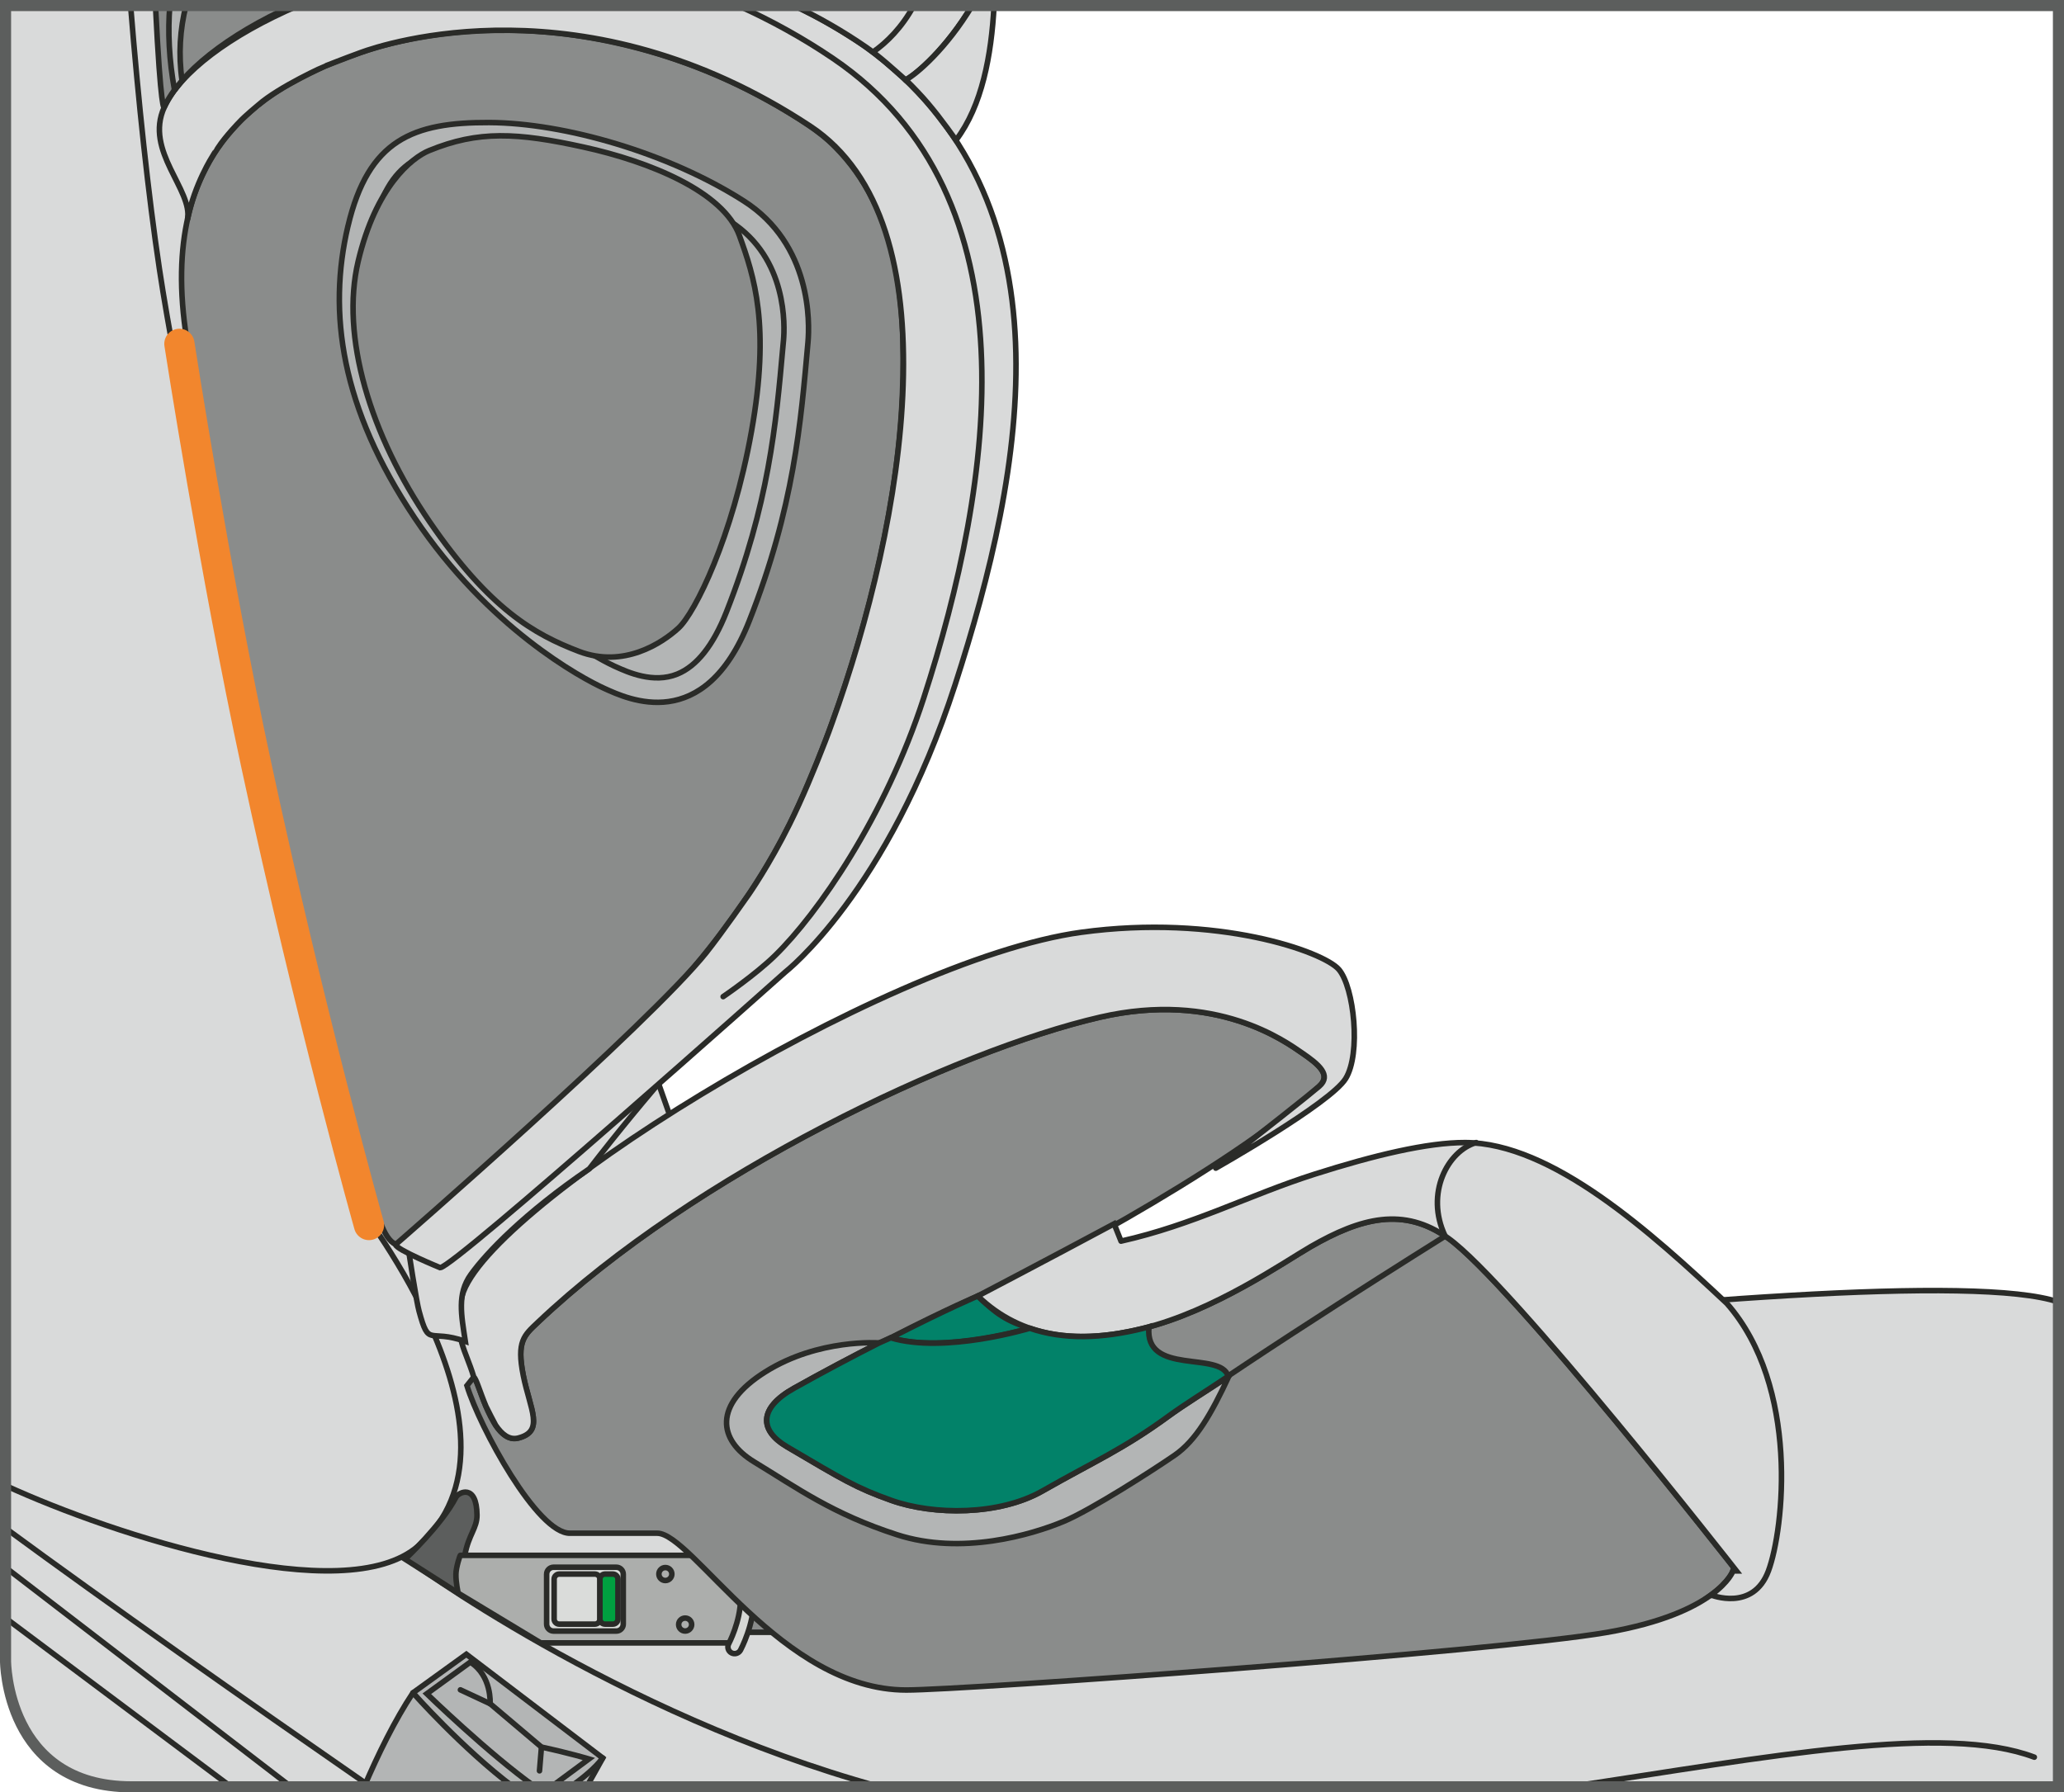
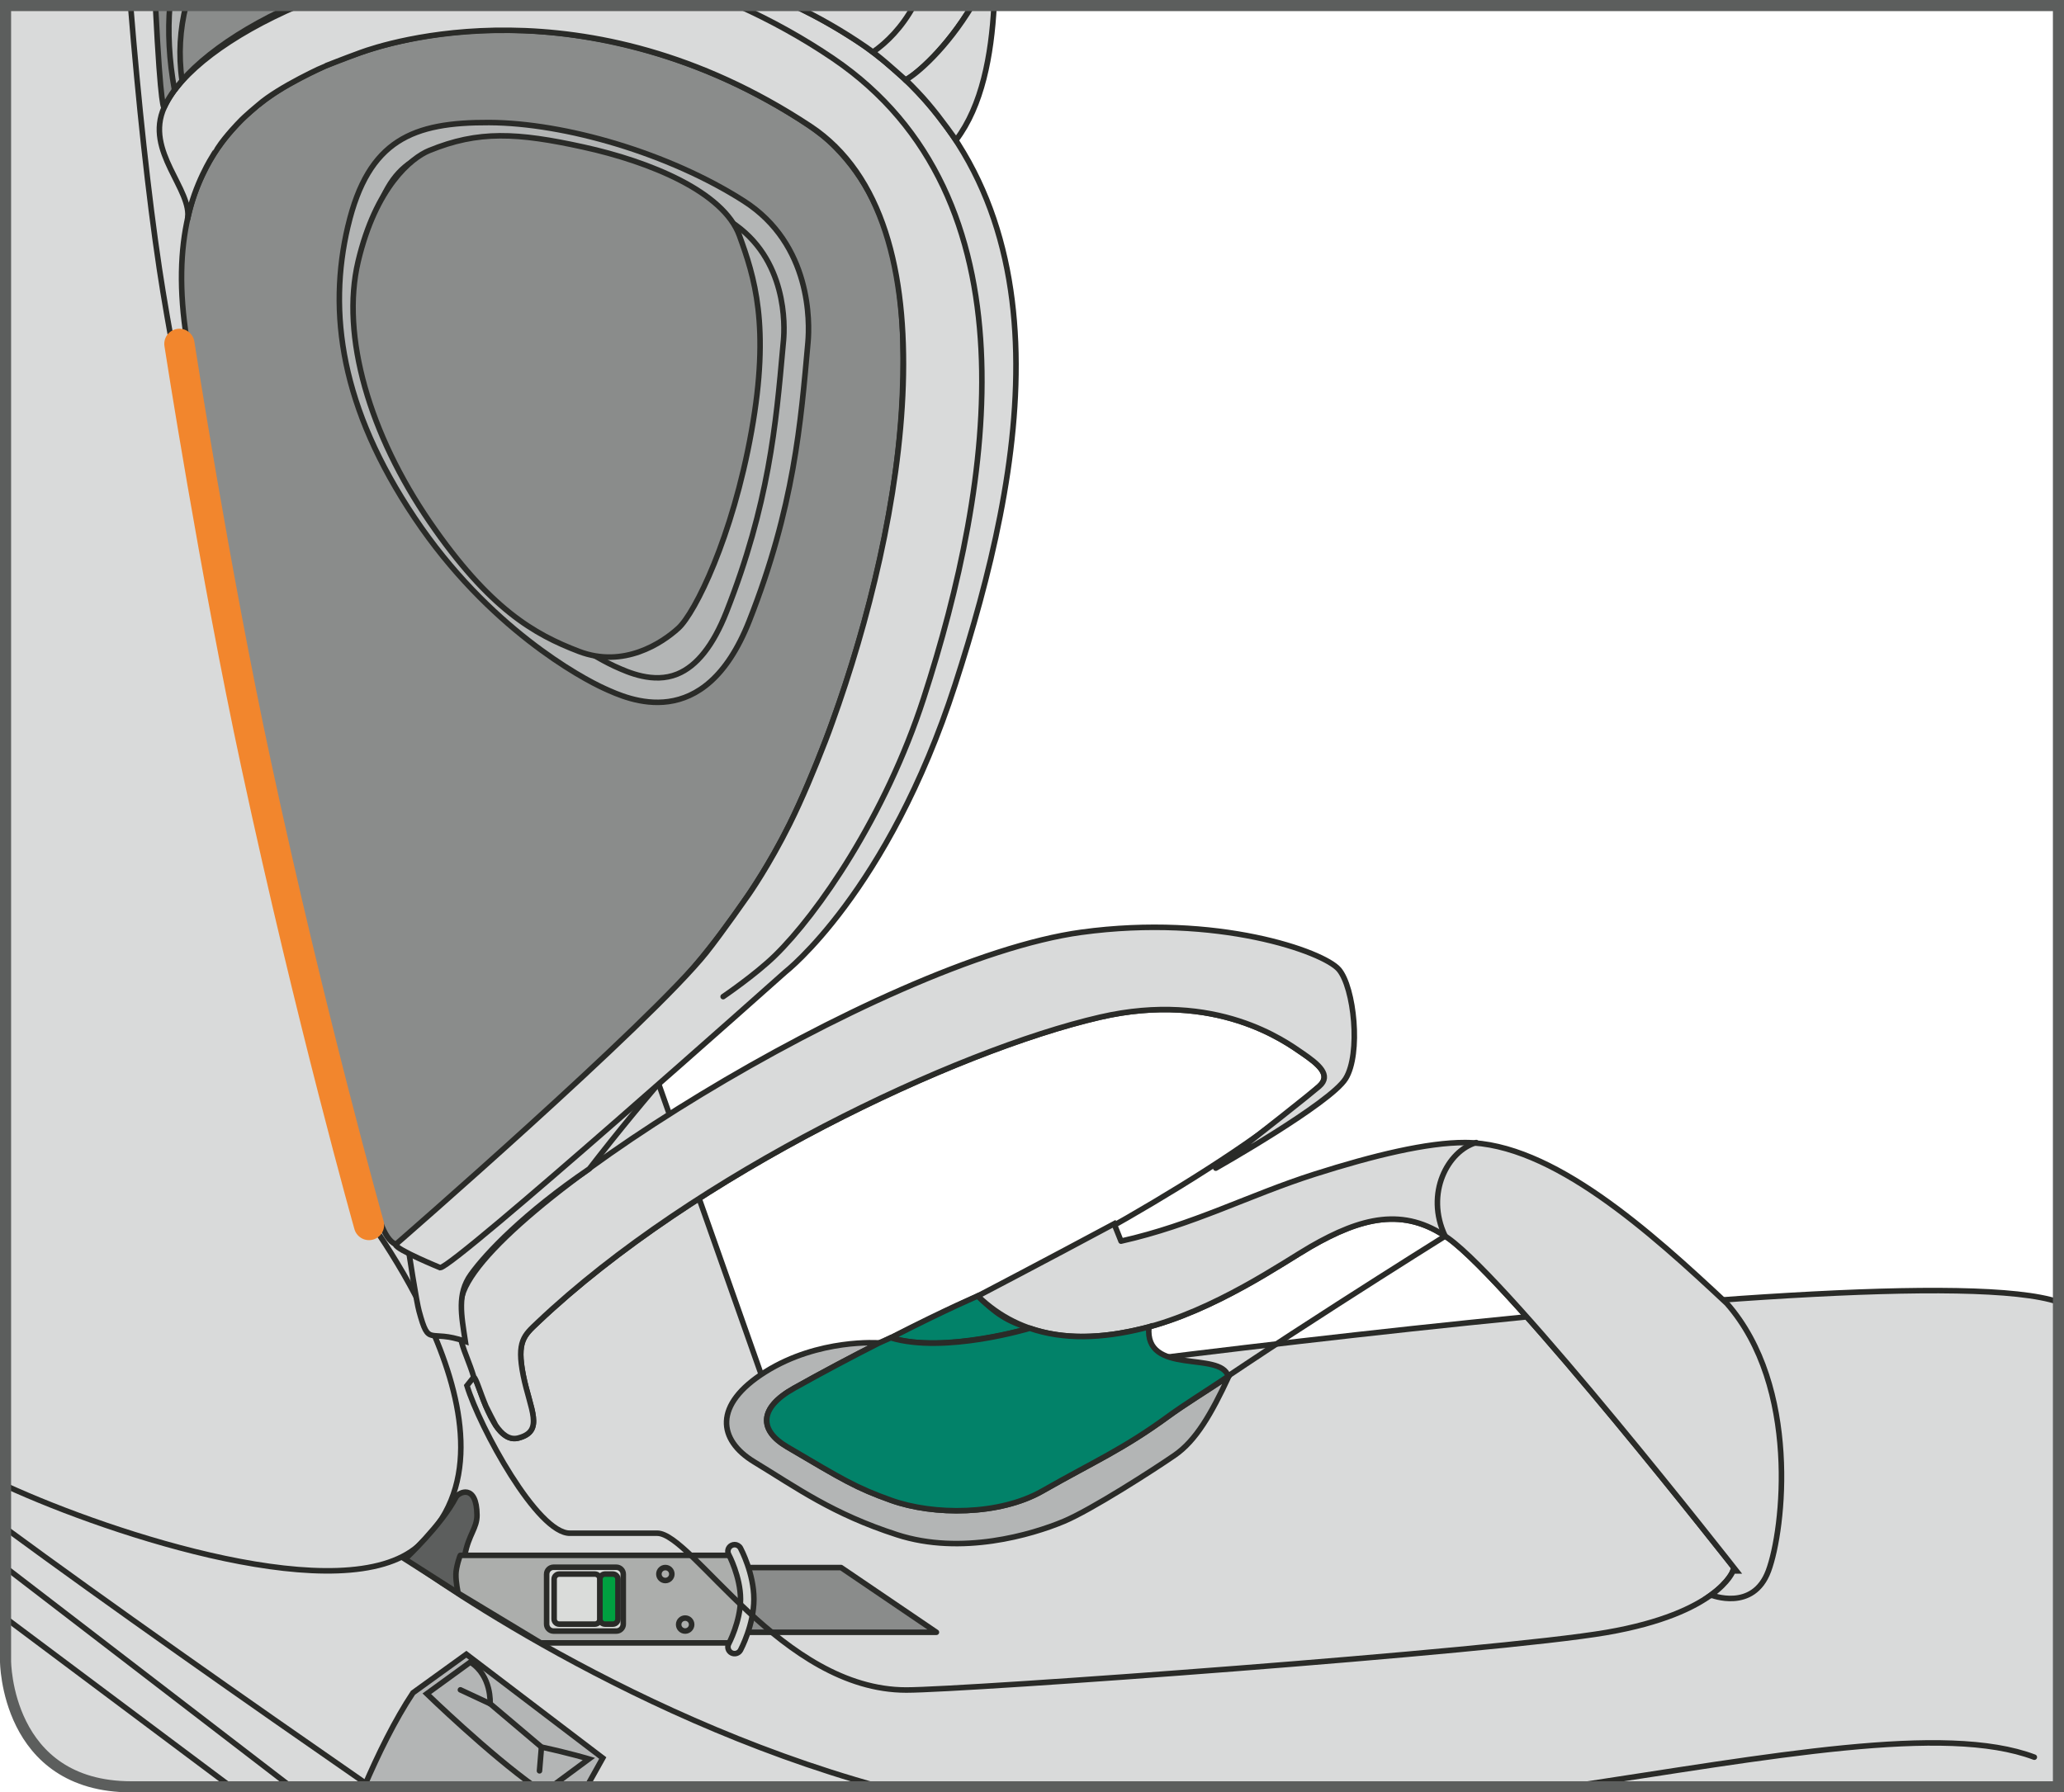
<svg xmlns="http://www.w3.org/2000/svg" xml:space="preserve" width="28.407mm" height="24.674mm" version="1.1" style="shape-rendering:geometricPrecision; text-rendering:geometricPrecision; image-rendering:optimizeQuality; fill-rule:evenodd; clip-rule:evenodd" viewBox="0 0 622.19 540.41">
  <defs>
    <style type="text/css">
   
    .str5 {stroke:#5C5E5D;stroke-width:3.35;stroke-miterlimit:4}
    .str3 {stroke:#2A2B28;stroke-width:1.67;stroke-miterlimit:10}
    .str4 {stroke:#F2862D;stroke-width:9.12;stroke-linecap:round;stroke-miterlimit:4}
    .str0 {stroke:#2A2B28;stroke-width:1.67;stroke-linecap:round;stroke-miterlimit:4}
    .str1 {stroke:#2A2B28;stroke-width:1.67;stroke-linecap:round;stroke-linejoin:round;stroke-miterlimit:4}
    .str2 {stroke:#2A2B28;stroke-width:1.67;stroke-linecap:round;stroke-linejoin:round;stroke-miterlimit:10}
    .fil1 {fill:none;fill-rule:nonzero}
    .fil0 {fill:#D9DADA;fill-rule:nonzero}
    .fil3 {fill:#B3B5B5;fill-rule:nonzero}
    .fil2 {fill:#8A8C8B;fill-rule:nonzero}
    .fil4 {fill:#5C5E5D;fill-rule:nonzero}
    .fil6 {fill:#DADCDA;fill-rule:nonzero}
    .fil7 {fill:#D6D8D5;fill-rule:nonzero}
    .fil5 {fill:#ACAEAC;fill-rule:nonzero}
    .fil8 {fill:#00A040;fill-rule:nonzero}
    .fil9 {fill:#028269;fill-rule:nonzero}
   
  </style>
  </defs>
  <g id="Слой_x0020_1">
    <path class="fil0" d="M83.84 1.67l149.33 423.24c0,0 338.52,-48.99 387.35,-32.34l0 146.17 -580.88 0 0 0c-37.96,0 -37.96,-37.96 -37.96,-37.96l0 -499.11 82.16 0z" />
    <path class="fil1 str0" d="M83.84 1.67l149.33 423.24c0,0 338.52,-48.99 387.35,-32.34" />
    <path class="fil0" d="M111.76 538.74c-38.6,-26.74 -79.4,-55.41 -110.09,-77.97l0 40.01c0,0 0,37.96 37.96,37.96l0 0 72.13 0z" />
    <path class="fil1 str0" d="M111.76 538.74c-38.6,-26.74 -79.4,-55.41 -110.09,-77.97" />
    <line class="fil1 str1" x1="69.65" y1="538.74" x2="1.68" y2="487.86" />
    <line class="fil1 str1" x1="87.74" y1="538.74" x2="1.68" y2="472.6" />
    <path class="fil1 str1" d="M122.12 469.57c0,0 63.13,47.2 143.13,69.17m207.88 0c60.79,-9.18 113.15,-19.14 140.11,-8.94" />
    <path class="fil1 str1" d="M108.05 363.51c0,0 55.17,70.22 18.01,102.63 -22.19,19.36 -91.78,-3.26 -124.39,-18.23" />
    <polygon class="fil2" points="223.23,492.14 282.28,492.14 253.54,472.63 223.23,472.63 " />
    <polyline class="fil1 str2" points="223.23,492.14 282.28,492.14 253.54,472.63 223.23,472.63 223.23,492.14 " />
    <path class="fil3" d="M109.77 538.74c4.18,-9.74 9.26,-20.15 14.72,-28.35l16.09 -11.62 41.12 31.29c0,0 -1.91,3.44 -4.85,8.69l-67.07 0z" />
    <path class="fil1 str0" d="M109.77 538.74c4.18,-9.74 9.26,-20.15 14.72,-28.35l16.09 -11.62 41.12 31.29c0,0 -1.91,3.44 -4.85,8.69" />
-     <path class="fil1 str1" d="M124.49 510.39c0,0 14.8,16.73 30.2,28.35m17.27 0c3.59,-2.51 7.41,-5.6 9.72,-8.69" />
    <path class="fil3" d="M141.77 501.15l-13.11 9.53c0,0 18.54,18 32.64,28.05l4.88 0 11.35 -8.39c0,0 -5.96,-1.79 -14.3,-3.58l-15.49 -13.1c0,0 0.59,-8.34 -5.96,-12.52z" />
    <path class="fil1 str0" d="M141.77 501.15l-13.11 9.53c0,0 18.54,18 32.64,28.05m4.88 0l11.35 -8.39c0,0 -5.96,-1.79 -14.3,-3.58l-15.49 -13.1c0,0 0.59,-8.34 -5.96,-12.52" />
    <line class="fil1 str1" x1="147.73" y1="513.67" x2="138.79" y2="509.5" />
    <line class="fil1 str1" x1="163.22" y1="526.78" x2="162.63" y2="533.92" />
    <path class="fil4" d="M141.4 482.41l-19.28 -12.31c0,0 11.07,-10.41 15.31,-18.65 0.8,-1.55 6.29,-4.25 6.36,5.38 0.02,3.92 -2.5,5.82 -3.66,11.99 -1.88,9.99 1.27,13.58 1.27,13.58z" />
    <path class="fil1 str3" d="M141.4 482.41l-19.28 -12.31c0,0 11.07,-10.41 15.31,-18.65 0.8,-1.55 6.29,-4.25 6.36,5.38 0.02,3.92 -2.5,5.82 -3.66,11.99 -1.88,9.99 1.27,13.58 1.27,13.58" />
    <path class="fil5" d="M138.79 468.95l82.65 0c0,0 3.8,6.49 3.8,13.2 0,6.71 -3.8,13.2 -3.8,13.2l-58.44 0 -24.88 -15.01c0,0 -0.74,-3.17 -0.68,-5.75 0.04,-2.12 1.27,-5.86 1.35,-5.64z" />
    <path class="fil1 str1" d="M138.79 468.95l82.65 0c0,0 3.8,6.49 3.8,13.2 0,6.71 -3.8,13.2 -3.8,13.2l-58.44 0 -24.88 -15.01c0,0 -0.74,-3.17 -0.68,-5.75 0.04,-2.12 1.27,-5.86 1.35,-5.64" />
    <path class="fil6" d="M166.87 472.53l18.92 0c1.15,0 2.09,0.94 2.09,2.09l0 15.07c0,1.14 -0.94,2.09 -2.09,2.09l-18.92 0c-1.15,0 -2.09,-0.94 -2.09,-2.09l0 -15.07c0,-1.14 0.94,-2.09 2.09,-2.09z" />
    <path class="fil1 str0" d="M166.87 472.53l18.92 0c1.15,0 2.09,0.94 2.09,2.09l0 15.07c0,1.14 -0.94,2.09 -2.09,2.09l-18.92 0c-1.15,0 -2.09,-0.94 -2.09,-2.09l0 -15.07c0,-1.14 0.94,-2.09 2.09,-2.09" />
    <path class="fil6" d="M168.59 474.59l10.72 0c0.85,0 1.54,0.69 1.54,1.54l0 12.02c0,0.85 -0.69,1.54 -1.54,1.54l-10.72 0c-0.85,0 -1.55,-0.69 -1.55,-1.54l0 -12.02c0,-0.85 0.7,-1.54 1.55,-1.54z" />
    <path class="fil1 str0" d="M168.59 474.59l10.72 0c0.85,0 1.54,0.69 1.54,1.54l0 12.02c0,0.85 -0.69,1.54 -1.54,1.54l-10.72 0c-0.85,0 -1.55,-0.69 -1.55,-1.54l0 -12.02c0,-0.85 0.7,-1.54 1.55,-1.54" />
    <path class="fil1 str0" d="M204.58 489.81c0,-1.08 0.87,-1.95 1.96,-1.95 1.08,0 1.96,0.87 1.96,1.95 0,1.08 -0.88,1.96 -1.96,1.96 -1.08,0 -1.96,-0.87 -1.96,-1.96" />
    <path class="fil1 str0" d="M198.62 474.59c0,-1.08 0.87,-1.96 1.95,-1.96 1.08,0 1.96,0.87 1.96,1.96 0,1.08 -0.88,1.95 -1.96,1.95 -1.08,0 -1.95,-0.87 -1.95,-1.95" />
    <path class="fil7" d="M221.44 465.71c0.72,0 1.41,0.39 1.78,1.06 0.16,0.31 4.04,7.63 4.04,15.38 0,7.75 -3.88,15.07 -4.04,15.38 -0.53,0.97 -1.75,1.34 -2.73,0.82 -0.98,-0.52 -1.34,-1.74 -0.83,-2.72 0.04,-0.07 3.57,-6.76 3.57,-13.47 0,-6.72 -3.53,-13.42 -3.57,-13.48 -0.52,-0.97 -0.16,-2.19 0.83,-2.72 0.3,-0.16 0.63,-0.24 0.95,-0.24z" />
    <path class="fil1 str3" d="M221.44 465.71c0.72,0 1.41,0.39 1.78,1.06 0.16,0.31 4.04,7.63 4.04,15.38 0,7.75 -3.88,15.07 -4.04,15.38 -0.53,0.97 -1.75,1.34 -2.73,0.82 -0.98,-0.52 -1.34,-1.74 -0.83,-2.72 0.04,-0.07 3.57,-6.76 3.57,-13.47 0,-6.72 -3.53,-13.42 -3.57,-13.48 -0.52,-0.97 -0.16,-2.19 0.83,-2.72 0.3,-0.16 0.63,-0.24 0.95,-0.24" />
    <path class="fil8" d="M182.39 474.59l2.35 0c0.84,0 1.54,0.69 1.54,1.54l0 12.02c0,0.85 -0.7,1.54 -1.54,1.54l-2.35 0c-0.85,0 -1.54,-0.69 -1.54,-1.54l0 -12.02c0,-0.85 0.69,-1.54 1.54,-1.54z" />
    <path class="fil1 str0" d="M182.39 474.59l2.35 0c0.84,0 1.54,0.69 1.54,1.54l0 12.02c0,0.85 -0.7,1.54 -1.54,1.54l-2.35 0c-0.85,0 -1.54,-0.69 -1.54,-1.54l0 -12.02c0,-0.85 0.69,-1.54 1.54,-1.54" />
-     <path class="fil2" d="M523.44 473.63c0,0 -67.97,-86.86 -86.92,-100.34 -13.37,-9.51 -26.23,-6.17 -41.41,2.57 -8.07,4.64 -29.01,19.36 -50.66,24.69 -19.08,4.7 -32.39,-16.53 -49.71,-9.79 10.06,-3.92 75.68,-37.83 102.94,-63.24 3.73,-3.48 -0.26,-6.69 -5.15,-10.03 -4.88,-3.34 -25.87,-18.9 -60.95,-10.8 -43.46,10.03 -122.18,47.17 -169.52,92.06 -4.07,3.86 -6.38,5.66 -4.33,15.95 2.05,10.29 6.47,16.82 -1.51,18.88 -7.97,2.06 -11.87,-17.59 -13.41,-18.37l-2.05 2.57c3.85,12.6 21.29,44.74 31.11,44.49l24.69 0 1.55 0c10.54,0 37.54,47.28 75.09,47.28 17.79,0 177.44,-11.54 211.13,-17.36 33.69,-5.83 38.06,-18.56 38.06,-18.56l1.03 0z" />
    <path class="fil1 str0" d="M523.44 473.63c0,0 -67.97,-86.86 -86.92,-100.34 -13.37,-9.51 -26.23,-6.17 -41.41,2.57 -8.07,4.64 -29.01,19.36 -50.66,24.69 -19.08,4.7 -32.39,-16.53 -49.71,-9.79 10.06,-3.92 75.68,-37.83 102.94,-63.24 3.73,-3.48 -0.26,-6.69 -5.15,-10.03 -4.88,-3.34 -25.87,-18.9 -60.95,-10.8 -43.46,10.03 -122.18,47.17 -169.52,92.06 -4.07,3.86 -6.38,5.66 -4.33,15.95 2.05,10.29 6.47,16.82 -1.51,18.88 -7.97,2.06 -11.87,-17.59 -13.41,-18.37l-2.05 2.57c3.85,12.6 21.29,44.74 31.11,44.49l24.69 0 1.55 0c10.54,0 37.54,47.28 75.09,47.28 17.79,0 177.44,-11.54 211.13,-17.36 33.69,-5.83 38.06,-18.56 38.06,-18.56l1.03 0" />
    <path class="fil0" d="M366.5 352.19l0 0c14.57,-11.31 28.4,-22.26 31.18,-24.67 3.86,-3.34 -0.26,-6.69 -5.14,-10.03 -4.88,-3.34 -25.87,-18.9 -60.95,-10.8 -43.46,10.03 -122.19,47.17 -169.52,92.06 -4.07,3.86 -6.38,5.66 -4.33,15.95 2.06,10.29 6.47,16.82 -1.51,18.88 -2.72,0.7 -4.96,-1.12 -6.81,-3.86 -0.99,-1.84 -1.98,-3.76 -2.91,-5.66 -1.82,-4.3 -2.99,-8.5 -3.68,-8.85 -2.7,-8.96 -5.66,-10.8 -3.8,-23.27 3.82,-25.62 126.73,-102.62 186.9,-110.85 40.91,-5.6 73.03,5.8 77.66,11.2 4.63,5.4 6.69,25.46 2.05,32.92 -4.62,7.46 -39.15,26.99 -39.15,26.99z" />
    <path class="fil1 str0" d="M366.5 352.19l0 0c14.57,-11.31 28.4,-22.26 31.18,-24.67 3.86,-3.34 -0.26,-6.69 -5.14,-10.03 -4.88,-3.34 -25.87,-18.9 -60.95,-10.8 -43.46,10.03 -122.19,47.17 -169.52,92.06 -4.07,3.86 -6.38,5.66 -4.33,15.95 2.06,10.29 6.47,16.82 -1.51,18.88 -2.72,0.7 -4.96,-1.12 -6.81,-3.86 -0.99,-1.84 -1.98,-3.76 -2.91,-5.66 -1.82,-4.3 -2.99,-8.5 -3.68,-8.85 -2.7,-8.96 -5.66,-10.8 -3.8,-23.27 3.82,-25.62 126.73,-102.62 186.9,-110.85 40.91,-5.6 73.03,5.8 77.66,11.2 4.63,5.4 6.69,25.46 2.05,32.92 -4.62,7.46 -39.15,26.99 -39.15,26.99" />
    <path class="fil1 str0" d="M294.74 390.76c0,0 -28.96,13.33 -54.87,27.82 -10.71,5.99 -10.46,12.71 -2.13,17.62 17.15,10.11 20.81,12.36 31.42,16.16 12.81,4.57 32.64,4.57 45.6,-2.81 15.67,-8.93 24.29,-12.54 37.92,-22.49 23.88,-17.45 82.95,-54.36 82.95,-54.36" />
    <path class="fil9" d="M310.43 400.46c-7.09,-2.19 -10.21,-4.43 -15.69,-9.7 0,0 -8.3,3.42 -26.24,12.59 16.33,4.92 43.08,-3.21 43.08,-3.21l-1.15 0.33z" />
    <path class="fil1 str0" d="M310.43 400.46c-7.09,-2.19 -10.21,-4.43 -15.69,-9.7 0,0 -8.3,3.42 -26.24,12.59 16.33,4.92 43.08,-3.21 43.08,-3.21l-1.15 0.33" />
    <path class="fil0" d="M337.93 374.21c21.77,-4.87 38.7,-13.94 58.36,-20.19 17.88,-5.69 33.98,-9.56 45.38,-9.53 26.17,0.09 55.88,26.95 78.9,48.51 21.99,25.07 17.15,68.24 12.52,80.64 -4.62,12.39 -17.29,7.26 -17.3,7.26 5.5,-3.99 6.63,-7.26 6.63,-7.26l1.03 0c0,0 -67.97,-86.86 -86.92,-100.34 -13.38,-9.51 -26.23,-6.17 -41.41,2.57 -8.06,4.64 -29.01,19.36 -50.66,24.69 -19.09,4.7 -36.34,3.1 -49.71,-9.8 0,0 20.68,-10.82 41.1,-21.77l2.09 5.22z" />
    <path class="fil1 str0" d="M337.93 374.21c21.77,-4.87 38.7,-13.94 58.36,-20.19 17.88,-5.69 33.98,-9.56 45.38,-9.53 26.17,0.09 55.88,26.95 78.9,48.51 21.99,25.07 17.15,68.24 12.52,80.64 -4.62,12.39 -17.29,7.26 -17.3,7.26 5.5,-3.99 6.63,-7.26 6.63,-7.26l1.03 0c0,0 -67.97,-86.86 -86.92,-100.34 -13.38,-9.51 -26.23,-6.17 -41.41,2.57 -8.06,4.64 -29.01,19.36 -50.66,24.69 -19.09,4.7 -36.34,3.1 -49.71,-9.8 0,0 20.68,-10.82 41.1,-21.77l2.09 5.22" />
    <path class="fil1 str0" d="M445 344.49c-8.55,2.46 -15.49,15.31 -9.37,28.2" />
    <path class="fil3" d="M265.03 404.89c-8.16,4.14 -17,8.82 -25.69,13.68 -10.72,6 -10.46,12.72 -2.13,17.62 17.15,10.11 20.81,12.36 31.42,16.15 12.81,4.58 32.64,4.58 45.6,-2.8 15.67,-8.93 24.29,-12.54 37.91,-22.49 4.9,-3.59 11.28,-7.42 18.32,-12.14 -5.34,11.4 -9.91,19.42 -16.4,23.88 -6.48,4.47 -25.16,16.47 -33.36,19.9 -9.66,4.04 -30.86,10.34 -50.3,4.04 -19.45,-6.29 -30.03,-14.05 -43.08,-21.98 -10.79,-6.55 -12.46,-17.18 3.41,-27.14 16.11,-10.11 34.3,-8.71 34.3,-8.71z" />
    <path class="fil1 str0" d="M265.03 404.89c-8.16,4.14 -17,8.82 -25.69,13.68 -10.72,6 -10.46,12.72 -2.13,17.62 17.15,10.11 20.81,12.36 31.42,16.15 12.81,4.58 32.64,4.58 45.6,-2.8 15.67,-8.93 24.29,-12.54 37.91,-22.49 4.9,-3.59 11.28,-7.42 18.32,-12.14 -5.34,11.4 -9.91,19.42 -16.4,23.88 -6.48,4.47 -25.16,16.47 -33.36,19.9 -9.66,4.04 -30.86,10.34 -50.3,4.04 -19.45,-6.29 -30.03,-14.05 -43.08,-21.98 -10.79,-6.55 -12.46,-17.18 3.41,-27.14 16.11,-10.11 34.3,-8.71 34.3,-8.71" />
    <path class="fil0" d="M138.85 192.26c13.6,-12.27 29.72,-25.54 44.95,-38.56 7.46,28.94 42.6,98.65 45.79,107.27 3.15,8.51 9,24.29 -3.75,36.35 -12.39,11.73 -31.44,33.38 -48.18,55.08 -19.55,13.31 -31.12,25.43 -35.75,31.91 -4.14,5.8 -2.85,12.16 -1.64,20.12 -11.1,-3.91 -10.89,2.11 -13.95,-9.13 -3.05,-11.25 -24.01,-166.23 -24.01,-166.23l0 0c7.5,-8.55 20.1,-21.96 36.56,-36.8z" />
    <path class="fil1 str0" d="M138.85 192.26c13.6,-12.27 29.72,-25.54 44.95,-38.56 7.46,28.94 42.6,98.65 45.79,107.27 3.15,8.51 9,24.29 -3.75,36.35 -12.39,11.73 -31.44,33.38 -48.18,55.08 -19.55,13.31 -31.12,25.43 -35.75,31.91 -4.14,5.8 -2.85,12.16 -1.64,20.12 -11.1,-3.91 -10.89,2.11 -13.95,-9.13 -3.05,-11.25 -24.01,-166.23 -24.01,-166.23l0 0c7.5,-8.55 20.1,-21.96 36.56,-36.8" />
    <path class="fil2" d="M114.99 369.34c1.93,5.01 5.69,10.09 11.3,1.27 2.75,-4.34 22.69,-19.84 47.22,-42.3 23.16,-21.22 50.39,-49.56 66.12,-83.16 14.13,-30.21 30.59,-80.77 32.4,-126.39 1.14,-28.6 -1.67,-55.66 -20.25,-74.45 -2.57,-2.61 -5.34,-4.77 -8.75,-7.05 -23.95,-15.98 -51.52,-25.13 -77.51,-27.55 -20.89,-1.95 -40.75,0.59 -56.91,6.14 -26.77,9.2 -61.75,27.42 -52.31,86.46 9.43,59.05 38.65,214.95 58.7,267.03z" />
    <path class="fil1 str0" d="M114.99 369.34c1.93,5.01 5.69,10.09 11.3,1.27 2.75,-4.34 22.69,-19.84 47.22,-42.3 23.16,-21.22 50.39,-49.56 66.12,-83.16 14.13,-30.21 30.59,-80.77 32.4,-126.39 1.14,-28.6 -1.67,-55.66 -20.25,-74.45 -2.57,-2.61 -5.34,-4.77 -8.75,-7.05 -23.95,-15.98 -51.52,-25.13 -77.51,-27.55 -20.89,-1.95 -40.75,0.59 -56.91,6.14 -26.77,9.2 -61.75,27.42 -52.31,86.46 9.43,59.05 38.65,214.95 58.7,267.03" />
    <path class="fil0" d="M213.06 287.01c4.32,-5.42 12.63,-17.32 12.63,-17.32 0,0 6.09,-8.68 12.32,-21.21 3.78,-7.6 7.48,-16.56 10.76,-25 0.72,-1.83 1.4,-3.71 2.04,-5.5 21.92,-60.57 37.41,-150.93 -6.58,-179.96 -67.99,-44.85 -128.44,-24.79 -135.5,-22.19 -5.54,2.02 -10.32,3.95 -10.59,4.03 -0.01,0 -13.87,6.16 -20.31,11.81 -0.01,0.02 -3.92,3.21 -5.71,5.16 -0.01,0.01 -4.03,4.1 -6.43,7.76 0,0.01 -1.15,1.62 -1.59,2.44 -0.01,0.02 -5.5,8.47 -7.59,19.2 1.75,-8.98 -13.07,-20.65 -6.99,-33.92 4.76,-10.41 19.72,-21.76 40.39,-30.63l149.49 0c1.94,0.93 3.88,1.89 5.8,2.89 5.34,2.77 11.95,6.82 15.66,9.49 63.7,45.93 47.99,127.68 27.06,192.36 -20.26,62.6 -51.2,86.65 -51.2,86.65 0,0 -99.81,89 -104.03,89.14 0,0 -13.28,-5.43 -13.45,-6.96 0,0 76.49,-66.5 93.83,-88.24z" />
    <path class="fil1 str0" d="M213.06 287.01c4.32,-5.42 12.63,-17.32 12.63,-17.32 0,0 6.09,-8.68 12.32,-21.21 3.78,-7.6 7.48,-16.56 10.76,-25 0.72,-1.83 1.4,-3.71 2.04,-5.5 21.92,-60.57 37.41,-150.93 -6.58,-179.96 -67.99,-44.85 -128.44,-24.79 -135.5,-22.19 -5.54,2.02 -10.32,3.95 -10.59,4.03 -0.01,0 -13.87,6.16 -20.31,11.81 -0.01,0.02 -3.92,3.21 -5.71,5.16 -0.01,0.01 -4.03,4.1 -6.43,7.76 0,0.01 -1.15,1.62 -1.59,2.44 -0.01,0.02 -5.5,8.47 -7.59,19.2 1.75,-8.98 -13.07,-20.65 -6.99,-33.92 4.76,-10.41 19.72,-21.76 40.39,-30.63m149.49 0c1.94,0.93 3.88,1.89 5.8,2.89 5.34,2.77 11.95,6.82 15.66,9.49 63.7,45.93 47.99,127.68 27.06,192.36 -20.26,62.6 -51.2,86.65 -51.2,86.65 0,0 -99.81,89 -104.03,89.14 0,0 -13.28,-5.43 -13.45,-6.96 0,0 76.49,-66.5 93.83,-88.24" />
    <path class="fil2" d="M88.28 1.67c-19.84,8.91 -34.03,20.26 -38.77,30.63 0,0 0,0 0,0 -0.05,0.09 -1.02,1.83 -2.64,-30.63l41.41 0z" />
    <path class="fil1 str0" d="M88.28 1.67c-19.84,8.91 -34.03,20.26 -38.77,30.63 0,0 0,0 0,0 -0.05,0.09 -1.02,1.83 -2.64,-30.63" />
    <path class="fil0" d="M272.99 24.08l-0.01 0c-3.87,-3.4 -7.64,-6.95 -12.13,-10.03 -7.01,-4.81 -14.2,-8.91 -21.51,-12.38l53.65 0c-7.71,12.94 -16.66,20.66 -20,22.41z" />
    <path class="fil1 str0" d="M272.99 24.08l-0.01 0c-3.87,-3.4 -7.64,-6.95 -12.13,-10.03 -7.01,-4.81 -14.2,-8.91 -21.51,-12.38m53.65 0c-7.71,12.94 -16.66,20.66 -20,22.41" />
    <path class="fil0" d="M272.97 24.08c0.01,0 0.01,0 0.01,0l0.01 0.01c3.33,-1.75 12.36,-9.54 20.08,-22.41l6.59 0c-0.81,15.03 -3.64,30.22 -11.45,40.53 -0.01,0.02 -0.02,0.02 -0.02,0.04 -3.46,-4.84 -7.28,-10.07 -11.67,-14.64 -1.17,-1.22 -2.28,-2.42 -3.54,-3.52z" />
    <path class="fil1 str0" d="M272.97 24.08c0.01,0 0.01,0 0.01,0l0.01 0.01c3.33,-1.75 12.36,-9.54 20.08,-22.41m6.59 0c-0.81,15.03 -3.64,30.22 -11.45,40.53 -0.01,0.02 -0.02,0.02 -0.02,0.04 -3.46,-4.84 -7.28,-10.07 -11.67,-14.64 -1.17,-1.22 -2.28,-2.42 -3.54,-3.52" />
    <path class="fil1 str0" d="M222.49 1.67c9.98,4.5 19.67,9.86 28.64,15.95 61.51,41.75 48.4,127.91 27.3,192.91 -11.61,35.75 -31.89,64.96 -44.8,77.57 -5.96,5.82 -15.64,12.39 -15.64,12.39" />
    <path class="fil3" d="M52.61 27.12c-1.66,-9.12 -2.06,-17.62 -1.41,-25.45l4.86 0c-1.8,7.14 -2.31,14.76 -1.18,22.6l-2.28 2.85z" />
    <path class="fil1 str0" d="M52.61 27.12c-1.66,-9.12 -2.06,-17.62 -1.41,-25.45m4.86 0c-1.8,7.14 -2.31,14.76 -1.18,22.6l-2.28 2.85" />
    <path class="fil1 str0" d="M263.16 15.68c4.14,-2.87 8.73,-7.41 12.3,-14" />
    <path class="fil3" d="M104.89 68.16c-6.16,26.12 -2.09,54.83 20.11,87.98 22.19,33.16 50.31,48.32 57.26,51.46 6.94,3.14 30,14.1 43.58,-20.34 13.58,-34.43 15.55,-59.85 17.72,-84.04 0.53,-5.92 1.11,-29.55 -19.33,-42.62 -22.52,-14.4 -53.95,-23.56 -76.79,-23.66 -22.84,-0.09 -36.38,5.09 -42.54,31.22z" />
    <path class="fil1 str0" d="M104.89 68.16c-6.16,26.12 -2.09,54.83 20.11,87.98 22.19,33.16 50.31,48.32 57.26,51.46 6.94,3.14 30,14.1 43.58,-20.34 13.58,-34.43 15.55,-59.85 17.72,-84.04 0.53,-5.92 1.11,-29.55 -19.33,-42.62 -22.52,-14.4 -53.95,-23.56 -76.79,-23.66 -22.84,-0.09 -36.38,5.09 -42.54,31.22" />
    <path class="fil1 str3" d="M112.08 69.86c-6.3,26.73 -0.07,53.62 19.05,82.19 23.1,34.51 52.91,48.26 54.16,48.83l0.28 0.12c3.69,1.68 11.39,5.16 18.58,2.24 5.88,-2.38 10.86,-8.66 14.81,-18.68 12.8,-32.47 14.96,-56.6 17.04,-79.94l0.19 -2.06c0.36,-4.03 1.29,-24.72 -15.96,-35.75 -20.57,-13.15 -50.52,-22.39 -72.85,-22.48 -20.24,-0.09 -30.15,3.58 -35.32,25.52" />
    <path class="fil2" d="M129.38 45.39c14.8,-6.08 26.53,-5.45 46.51,-1.06 19.98,4.38 42.24,13.48 47.02,26.73 4.41,12.21 9.37,26.98 3.62,59.02 -5.74,32.04 -17.03,54.71 -22,59.28 -4.97,4.56 -16.55,12.18 -30.01,7.04 -13.45,-5.14 -26.96,-12.76 -44.99,-39.05 -18.02,-26.29 -26.9,-56.01 -21.57,-78.53 5.33,-22.52 16.05,-31.22 21.41,-33.43z" />
    <path class="fil1 str0" d="M129.38 45.39c14.8,-6.08 26.53,-5.45 46.51,-1.06 19.98,4.38 42.24,13.48 47.02,26.73 4.41,12.21 9.37,26.98 3.62,59.02 -5.74,32.04 -17.03,54.71 -22,59.28 -4.97,4.56 -16.55,12.18 -30.01,7.04 -13.45,-5.14 -26.96,-12.76 -44.99,-39.05 -18.02,-26.29 -26.9,-56.01 -21.57,-78.53 5.33,-22.52 16.05,-31.22 21.41,-33.43" />
    <path class="fil9" d="M346.28 400.08c-0.61,0.16 -1.22,0.32 -1.83,0.47 -12.28,3.03 -23.81,3.44 -34.02,-0.08 0,0 -25.61,7.8 -41.93,2.88l-3.47 1.54c-8.16,4.14 -17,8.82 -25.68,13.68 -10.72,5.99 -10.46,12.71 -2.13,17.62 17.15,10.11 20.81,12.36 31.41,16.16 12.82,4.58 32.65,4.58 45.6,-2.81 15.67,-8.93 24.3,-12.54 37.92,-22.49 4.9,-3.58 11.05,-7.36 18.1,-12.09 -2.3,-7.76 -25.33,-0.05 -23.9,-14.9l-0.06 0.02z" />
    <path class="fil1 str0" d="M346.28 400.08c-0.61,0.16 -1.22,0.32 -1.83,0.47 -12.28,3.03 -23.81,3.44 -34.02,-0.08 0,0 -25.61,7.8 -41.93,2.88l-3.47 1.54c-8.16,4.14 -17,8.82 -25.68,13.68 -10.72,5.99 -10.46,12.71 -2.13,17.62 17.15,10.11 20.81,12.36 31.41,16.16 12.82,4.58 32.65,4.58 45.6,-2.81 15.67,-8.93 24.3,-12.54 37.92,-22.49 4.9,-3.58 11.05,-7.36 18.1,-12.09 -2.3,-7.76 -25.33,-0.05 -23.9,-14.9l-0.06 0.02" />
    <path class="fil1 str1" d="M105.64 352.43c0,0 -47.2,-202.16 -57.59,-271.37 -3.33,-22.19 -6.34,-50.37 -8.68,-79.39" />
    <path class="fil1 str4" d="M54.08 103.67c0,0 10.62,68.64 23.19,127.06 16.51,76.79 33.96,138.62 33.96,138.62" />
    <path class="fil1 str5" d="M1.67 1.67l0 499.11c0,0 0,37.96 37.96,37.96l580.89 0 0 -537.07 -618.85 0z" />
  </g>
</svg>